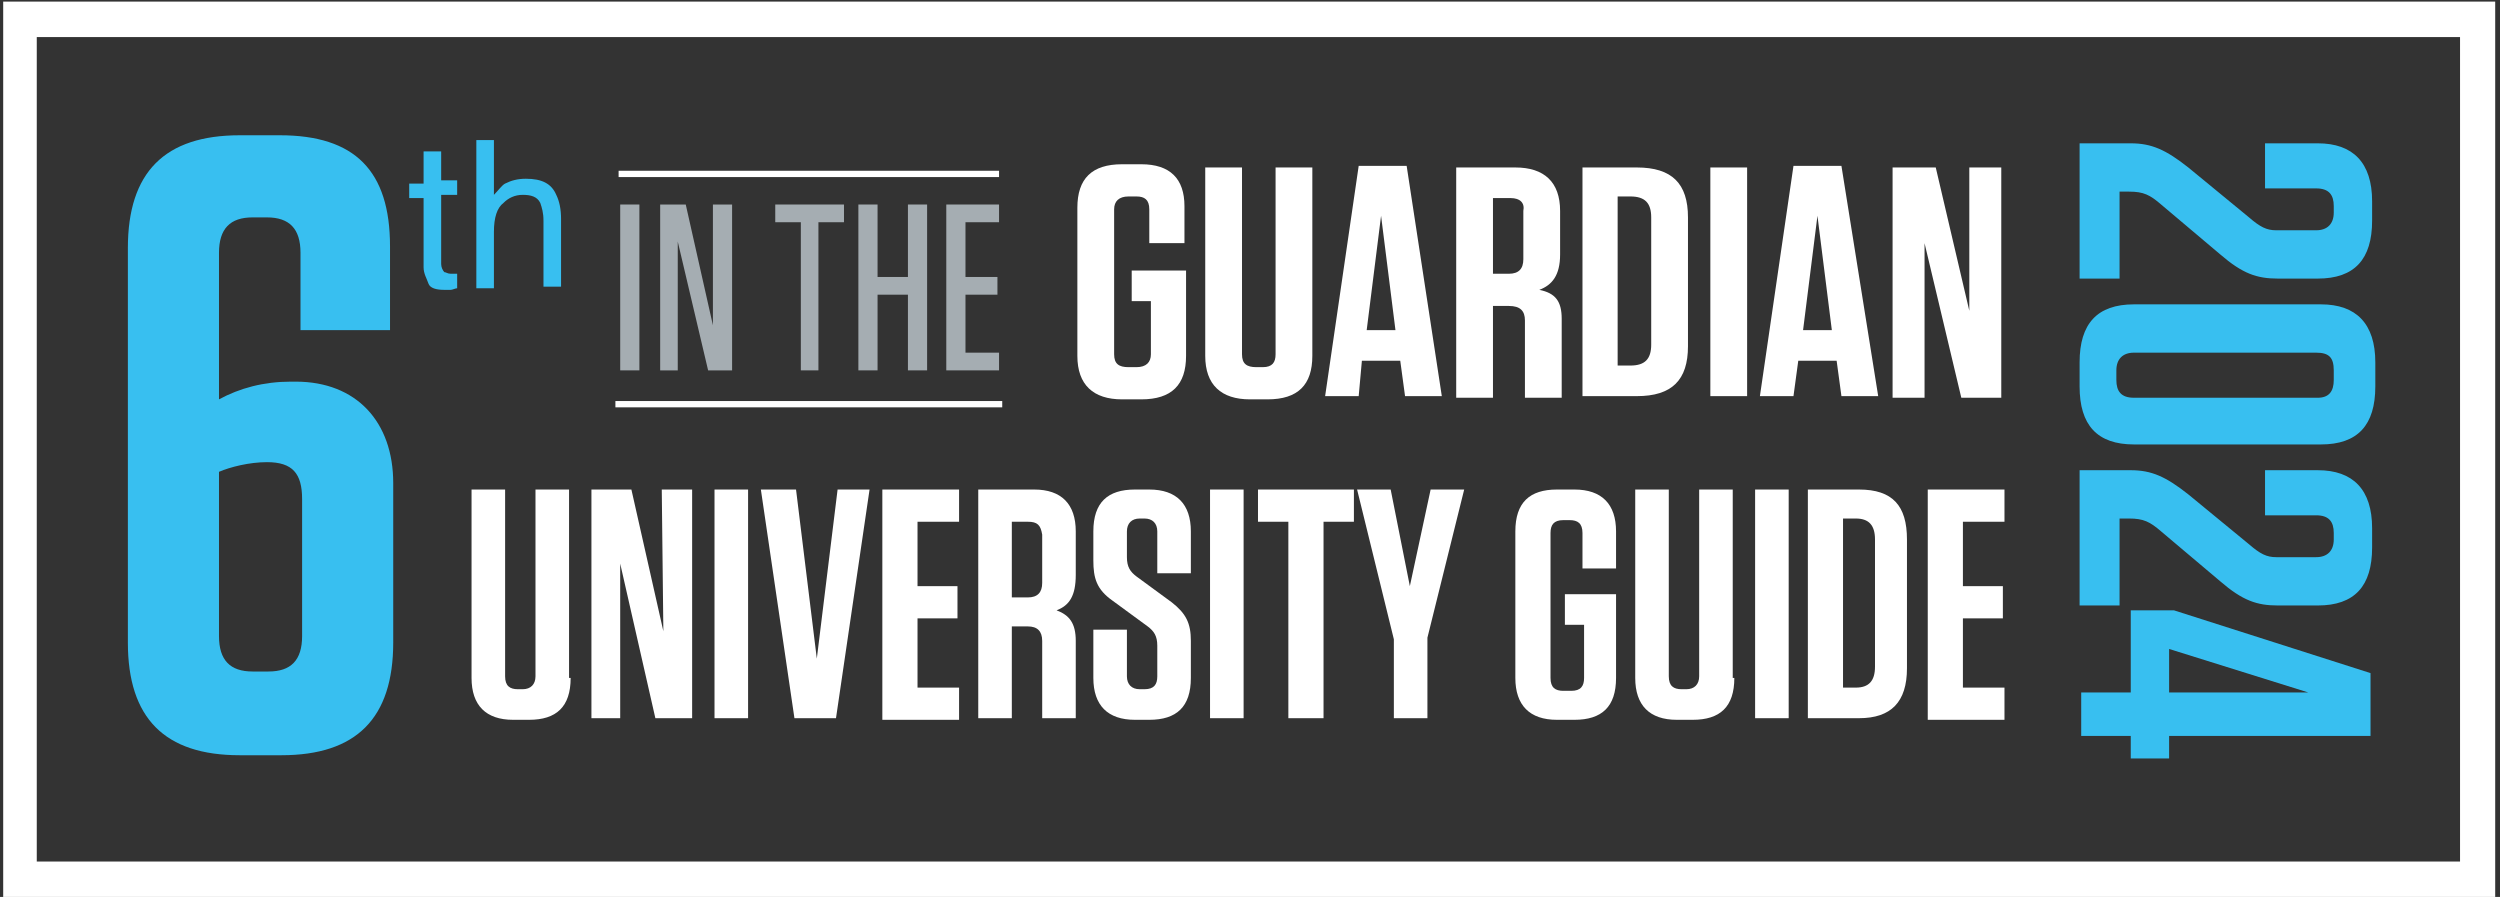
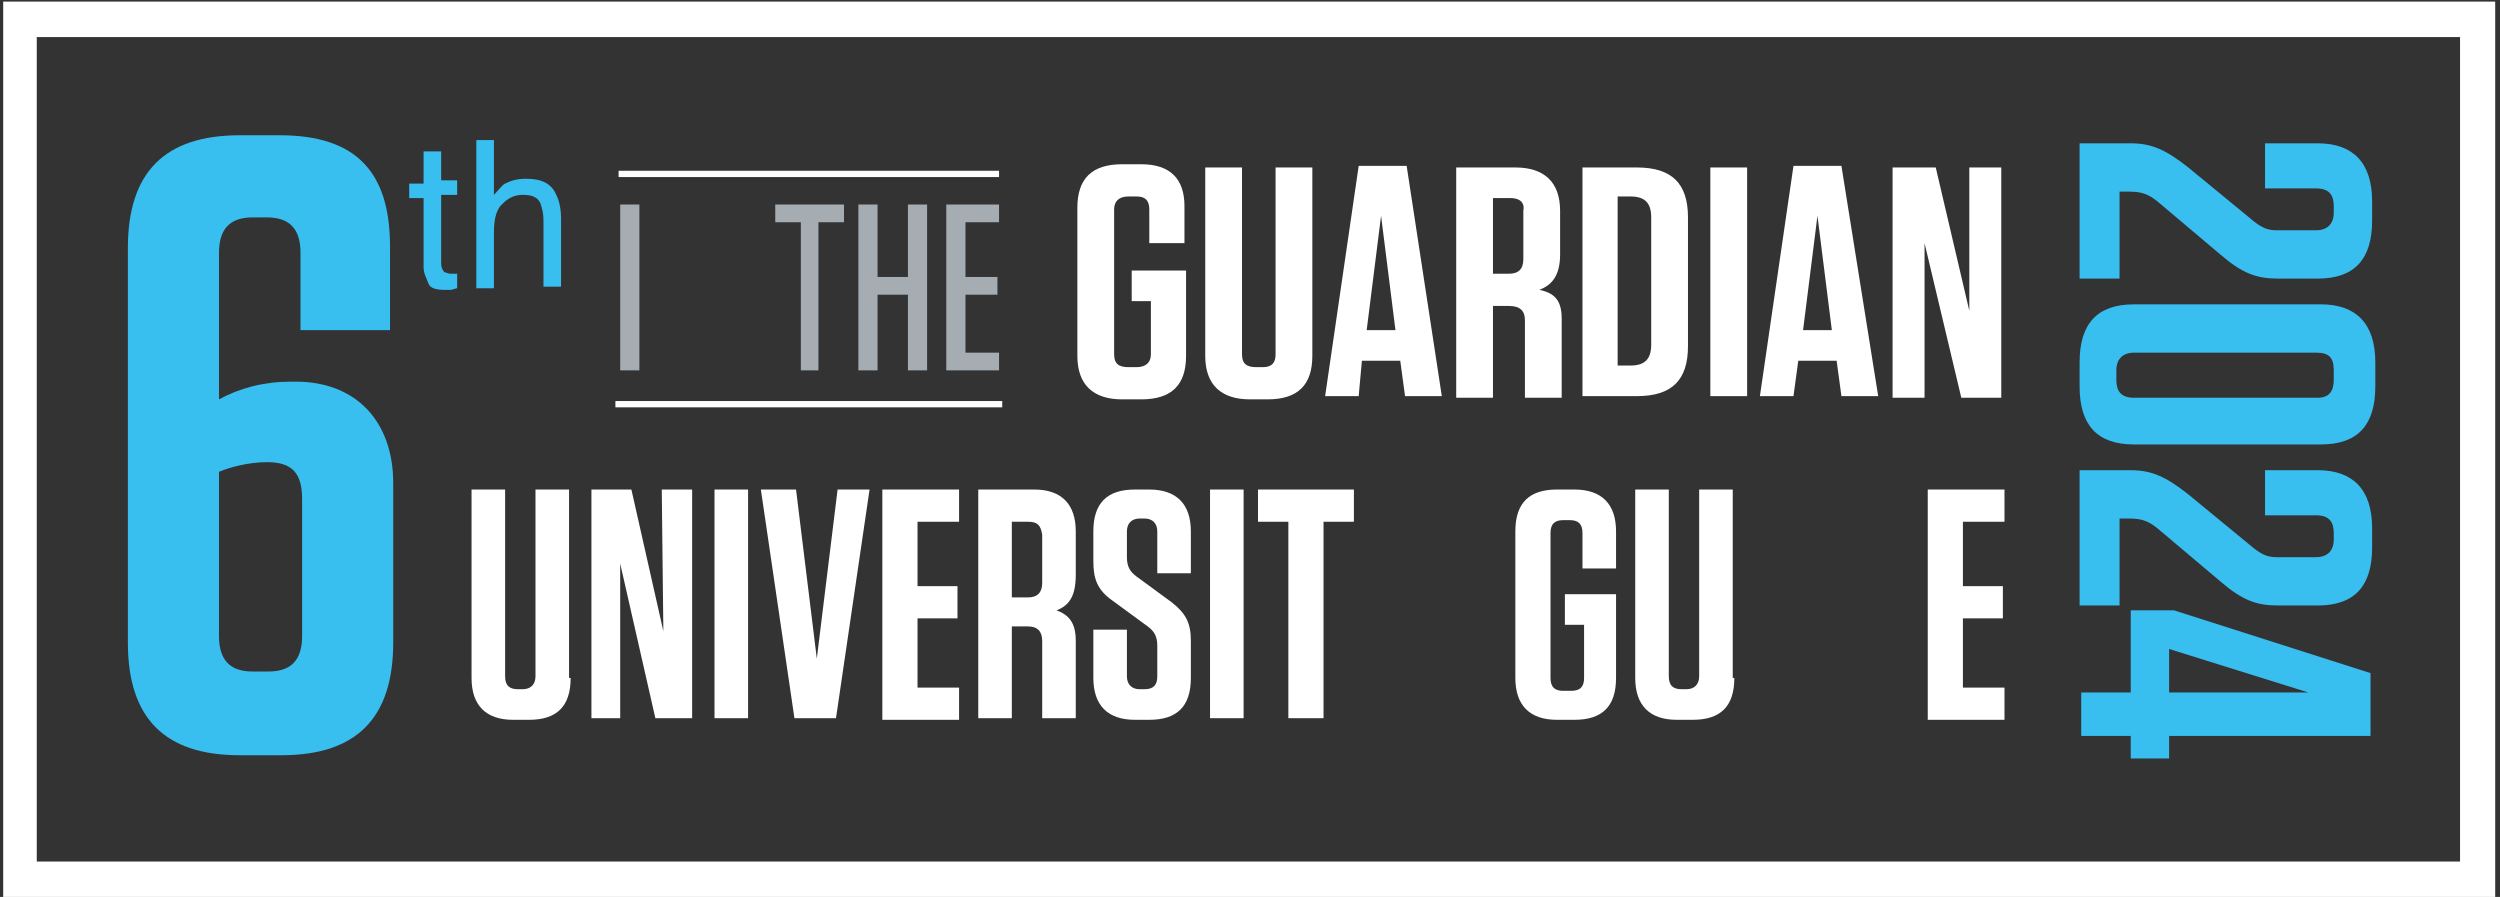
<svg xmlns="http://www.w3.org/2000/svg" width="262" height="94" viewBox="0 0 262 94" fill="none">
  <rect x="0" y="0" width="262" height="94" fill="#333333" stroke="none" />
  <g clip-path="url(#clip0_117_15302)">
    <path d="M235.699 22.783C236.872 23.795 237.542 24.133 238.547 24.133H242.735C243.908 24.133 244.578 23.458 244.578 22.276V21.601C244.578 20.42 244.075 19.745 242.735 19.745H237.375V15.02H242.903C246.588 15.02 248.598 17.045 248.598 21.095V23.12C248.598 27.171 246.756 29.196 242.903 29.196H238.715C236.537 29.196 235.029 28.689 232.684 26.664L226.486 21.433C225.313 20.42 224.643 20.083 223.135 20.083H222.13V29.196H217.942V15.02H223.303C225.481 15.02 226.988 15.695 229.334 17.551L235.699 22.783Z" fill="#38BFF0" />
    <path d="M217.942 40.503V37.971C217.942 33.921 219.785 31.896 223.638 31.896H243.238C246.923 31.896 248.933 33.921 248.933 37.971V40.503C248.933 44.553 247.091 46.578 243.238 46.578H223.638C219.785 46.578 217.942 44.553 217.942 40.503ZM244.578 39.828V38.815C244.578 37.465 244.075 36.959 242.735 36.959H223.638C222.465 36.959 221.795 37.634 221.795 38.815V39.828C221.795 41.009 222.298 41.684 223.638 41.684H242.903C244.075 41.684 244.578 41.009 244.578 39.828Z" fill="#38BFF0" />
    <path d="M235.699 57.041C236.872 58.054 237.542 58.391 238.547 58.391H242.735C243.908 58.391 244.578 57.716 244.578 56.535V55.86C244.578 54.679 244.075 54.004 242.735 54.004H237.375V49.278H242.903C246.588 49.278 248.598 51.303 248.598 55.354V57.379C248.598 61.429 246.756 63.454 242.903 63.454H238.715C236.537 63.454 235.029 62.948 232.684 60.923L226.486 55.691C225.313 54.679 224.643 54.341 223.135 54.341H222.13V63.454H217.942V49.278H223.303C225.481 49.278 226.988 49.953 229.334 51.81L235.699 57.041Z" fill="#38BFF0" />
    <path d="M227.826 63.961L248.431 70.542V77.124H227.323V79.487H223.303V77.124H218.11V72.567H223.303V63.961H227.826ZM227.323 72.567H241.898L227.323 68.011V72.567Z" fill="#38BFF0" />
    <path d="M257.812 3.882V90.287H3.853V3.882H257.812ZM261.497 0.169H0.335V94H261.497V0.169Z" fill="white" />
    <path d="M22.95 41.853C25.128 40.671 27.64 39.996 30.488 39.996H30.991C37.357 39.996 41.21 44.215 41.21 50.628V67.336C41.21 75.267 37.357 79.149 29.483 79.149H25.128C17.254 79.149 13.401 75.267 13.401 67.336V25.989C13.401 18.057 17.254 14.176 25.128 14.176H29.316C37.189 14.176 40.874 17.889 40.874 25.82V34.596H31.493V26.495C31.493 23.964 30.321 22.783 27.976 22.783H26.468C24.123 22.783 22.95 23.964 22.95 26.495V41.853ZM22.95 66.661C22.95 69.192 24.123 70.373 26.468 70.373H28.143C30.488 70.373 31.661 69.192 31.661 66.661V52.316C31.661 49.616 30.656 48.434 27.976 48.434C26.133 48.434 24.123 48.941 22.95 49.447V66.661Z" fill="#38BFF0" />
    <path d="M44.392 15.864H46.235V18.901H47.91V20.42H46.235V27.677C46.235 28.014 46.403 28.352 46.57 28.521C46.738 28.521 46.905 28.689 47.24 28.689C47.408 28.689 47.408 28.689 47.575 28.689C47.743 28.689 47.743 28.689 47.91 28.689V30.208C47.743 30.208 47.408 30.377 47.24 30.377C47.073 30.377 46.738 30.377 46.57 30.377C45.733 30.377 45.062 30.208 44.895 29.702C44.727 29.196 44.392 28.689 44.392 28.014V20.758H42.885V19.239H44.392V15.864Z" fill="#38BFF0" />
    <path d="M49.92 14.682H51.763V20.42C52.266 19.914 52.601 19.407 52.936 19.239C53.606 18.901 54.276 18.733 55.114 18.733C56.789 18.733 57.794 19.239 58.296 20.42C58.631 21.095 58.799 21.939 58.799 22.951V30.04H56.956V23.12C56.956 22.276 56.789 21.77 56.621 21.264C56.286 20.589 55.616 20.42 54.779 20.42C53.941 20.42 53.271 20.758 52.768 21.264C52.098 21.77 51.763 22.783 51.763 24.302V30.208H49.92V14.682Z" fill="#38BFF0" />
    <path d="M118.603 31.558V28.352H124.299V37.296C124.299 40.334 122.791 41.853 119.608 41.853H117.598C114.583 41.853 112.908 40.334 112.908 37.296V21.77C112.908 18.733 114.415 17.214 117.598 17.214H119.608C122.624 17.214 124.131 18.733 124.131 21.601V25.483H120.446V21.939C120.446 20.926 119.944 20.589 119.106 20.589H118.268C117.263 20.589 116.761 21.095 116.761 21.939V37.127C116.761 38.14 117.263 38.478 118.268 38.478H119.106C120.111 38.478 120.614 37.971 120.614 37.127V31.558H118.603Z" fill="white" />
    <path d="M137.533 37.296C137.533 40.334 136.025 41.853 132.842 41.853H131C127.984 41.853 126.309 40.334 126.309 37.296V17.551H130.162V37.127C130.162 38.14 130.665 38.478 131.67 38.478H132.34C133.345 38.478 133.68 37.971 133.68 37.127V17.551H137.533V37.296Z" fill="white" />
    <path d="M151.102 41.515H147.249L146.746 37.803H142.726L142.391 41.515H138.873L142.391 17.382H147.417L151.102 41.515ZM143.229 34.596H146.244L144.736 22.614L143.229 34.596Z" fill="white" />
    <path d="M163.666 33.415V41.684H159.813V33.584C159.813 32.571 159.311 32.065 158.138 32.065H156.463V41.684H152.61V17.551H158.808C161.823 17.551 163.499 19.07 163.499 22.108V26.664C163.499 28.858 162.661 29.871 161.321 30.377C162.996 30.715 163.666 31.558 163.666 33.415ZM158.306 20.758H156.463V28.689H158.138C159.143 28.689 159.646 28.183 159.646 27.171V22.108C159.813 21.264 159.311 20.758 158.306 20.758Z" fill="white" />
    <path d="M165.844 17.551H171.539C175.225 17.551 176.9 19.239 176.9 22.783V36.284C176.9 39.828 175.225 41.515 171.539 41.515H165.844V17.551ZM169.529 38.309H170.869C172.377 38.309 173.047 37.634 173.047 36.115V22.783C173.047 21.264 172.377 20.589 170.869 20.589H169.529V38.309Z" fill="white" />
    <path d="M183.098 41.515H179.245V17.551H183.098V41.515Z" fill="white" />
    <path d="M196.835 41.515H192.982L192.479 37.803H188.459L187.956 41.515H184.438L187.956 17.382H192.982L196.835 41.515ZM188.962 34.596H191.977L190.469 22.614L188.962 34.596Z" fill="white" />
    <path d="M206.384 17.551H209.734V41.684H205.546L201.693 25.483V41.684H198.343V17.551H202.866L206.384 32.571V17.551Z" fill="white" />
    <path d="M59.804 71.049C59.804 74.086 58.297 75.436 55.449 75.436H53.773C50.926 75.436 49.418 73.917 49.418 71.049V51.303H52.936V70.88C52.936 71.892 53.438 72.23 54.276 72.23H54.779C55.616 72.23 56.119 71.724 56.119 70.88V51.303H59.637V71.049H59.804Z" fill="white" />
    <path d="M69.353 51.303H72.536V75.267H68.683L64.997 59.066V75.267H61.982V51.303H66.17L69.52 66.154L69.353 51.303Z" fill="white" />
    <path d="M78.399 75.267H74.881V51.303H78.399V75.267Z" fill="white" />
    <path d="M87.78 51.303H91.13L87.612 75.267H83.257L79.739 51.303H83.424L85.602 69.023L87.78 51.303Z" fill="white" />
    <path d="M100.511 51.303V54.679H96.156V61.429H100.344V64.804H96.156V72.061H100.511V75.436H92.47V51.303H100.511Z" fill="white" />
    <path d="M112.74 67.167V75.267H109.222V67.167C109.222 66.154 108.72 65.648 107.715 65.648H106.039V75.267H102.521V51.303H108.385C111.232 51.303 112.74 52.822 112.74 55.691V60.248C112.74 62.442 112.07 63.454 110.73 63.961C112.07 64.467 112.74 65.311 112.74 67.167ZM107.715 54.679H106.039V62.61H107.715C108.72 62.61 109.222 62.104 109.222 61.092V56.029C109.055 55.016 108.72 54.679 107.715 54.679Z" fill="white" />
    <path d="M124.802 67.167V71.049C124.802 74.086 123.294 75.436 120.446 75.436H118.939C116.091 75.436 114.583 73.917 114.583 71.049V65.986H118.101V70.88C118.101 71.724 118.603 72.23 119.441 72.23H119.944C120.949 72.23 121.284 71.724 121.284 70.88V67.673C121.284 66.661 120.949 66.154 120.279 65.648L116.593 62.948C114.918 61.767 114.583 60.585 114.583 58.729V55.691C114.583 52.654 116.091 51.303 118.939 51.303H120.446C123.294 51.303 124.802 52.822 124.802 55.691V60.079H121.284V55.691C121.284 54.847 120.781 54.341 119.944 54.341H119.441C118.603 54.341 118.101 54.847 118.101 55.691V58.391C118.101 59.404 118.436 59.91 119.106 60.416L122.791 63.117C124.299 64.298 124.802 65.311 124.802 67.167Z" fill="white" />
    <path d="M130.33 75.267H126.812V51.303H130.33V75.267Z" fill="white" />
    <path d="M135.02 75.267V54.679H131.837V51.303H141.889V54.679H138.706V75.267H135.02Z" fill="white" />
-     <path d="M149.93 51.303H153.447L149.594 66.829V75.267H146.077V66.998L142.224 51.303H145.742L147.752 61.429L149.93 51.303Z" fill="white" />
    <path d="M164.001 65.479V62.273H169.362V71.049C169.362 74.086 167.854 75.436 165.006 75.436H163.164C160.316 75.436 158.808 73.917 158.808 71.049V55.691C158.808 52.654 160.316 51.303 163.164 51.303H165.006C167.854 51.303 169.362 52.822 169.362 55.691V59.573H165.844V55.86C165.844 54.847 165.341 54.51 164.504 54.51H163.834C162.829 54.51 162.494 55.016 162.494 55.86V71.049C162.494 72.061 162.996 72.399 163.834 72.399H164.671C165.676 72.399 166.011 71.892 166.011 71.049V65.479H164.001Z" fill="white" />
    <path d="M181.758 71.049C181.758 74.086 180.251 75.436 177.403 75.436H175.728C172.88 75.436 171.372 73.917 171.372 71.049V51.303H174.89V70.88C174.89 71.892 175.393 72.23 176.23 72.23H176.733C177.57 72.23 178.073 71.724 178.073 70.88V51.303H181.591V71.049H181.758Z" fill="white" />
-     <path d="M187.454 75.267H183.936V51.303H187.454V75.267Z" fill="white" />
-     <path d="M189.464 51.303H194.824C198.342 51.303 199.85 52.991 199.85 56.535V70.036C199.85 73.58 198.175 75.267 194.824 75.267H189.464V51.303ZM193.149 72.061H194.489C195.83 72.061 196.5 71.386 196.5 69.867V56.535C196.5 55.016 195.83 54.341 194.489 54.341H193.149V72.061Z" fill="white" />
    <path d="M210.069 51.303V54.679H205.713V61.429H209.901V64.804H205.713V72.061H210.069V75.436H202.028V51.303H210.069Z" fill="white" />
    <path d="M67.008 38.815H64.998V21.433H67.008V38.815Z" fill="#A5ADB2" />
-     <path d="M74.881 21.433H76.724V38.815H74.211L71.028 25.314V38.815H69.186V21.433H71.866L74.714 34.09V21.433H74.881Z" fill="#A5ADB2" />
    <path d="M83.927 38.815V23.289H81.247V21.433H88.45V23.289H85.77V38.815H83.927Z" fill="#A5ADB2" />
    <path d="M95.151 29.027V21.433H97.161V38.815H95.151V30.883H91.968V38.815H89.958V21.433H91.968V29.027H95.151Z" fill="#A5ADB2" />
    <path d="M104.7 21.433V23.289H101.182V29.027H104.532V30.883H101.182V36.959H104.7V38.815H99.171V21.433H104.7Z" fill="#A5ADB2" />
    <path d="M64.83 18.226H104.7" stroke="white" stroke-width="0.661" stroke-miterlimit="10" />
    <path d="M64.495 42.359H105.034" stroke="white" stroke-width="0.661" stroke-miterlimit="10" />
  </g>
  <defs>
    <clipPath id="clip0_117_15302">
      <rect width="262" height="94" fill="white" />
    </clipPath>
  </defs>
</svg>